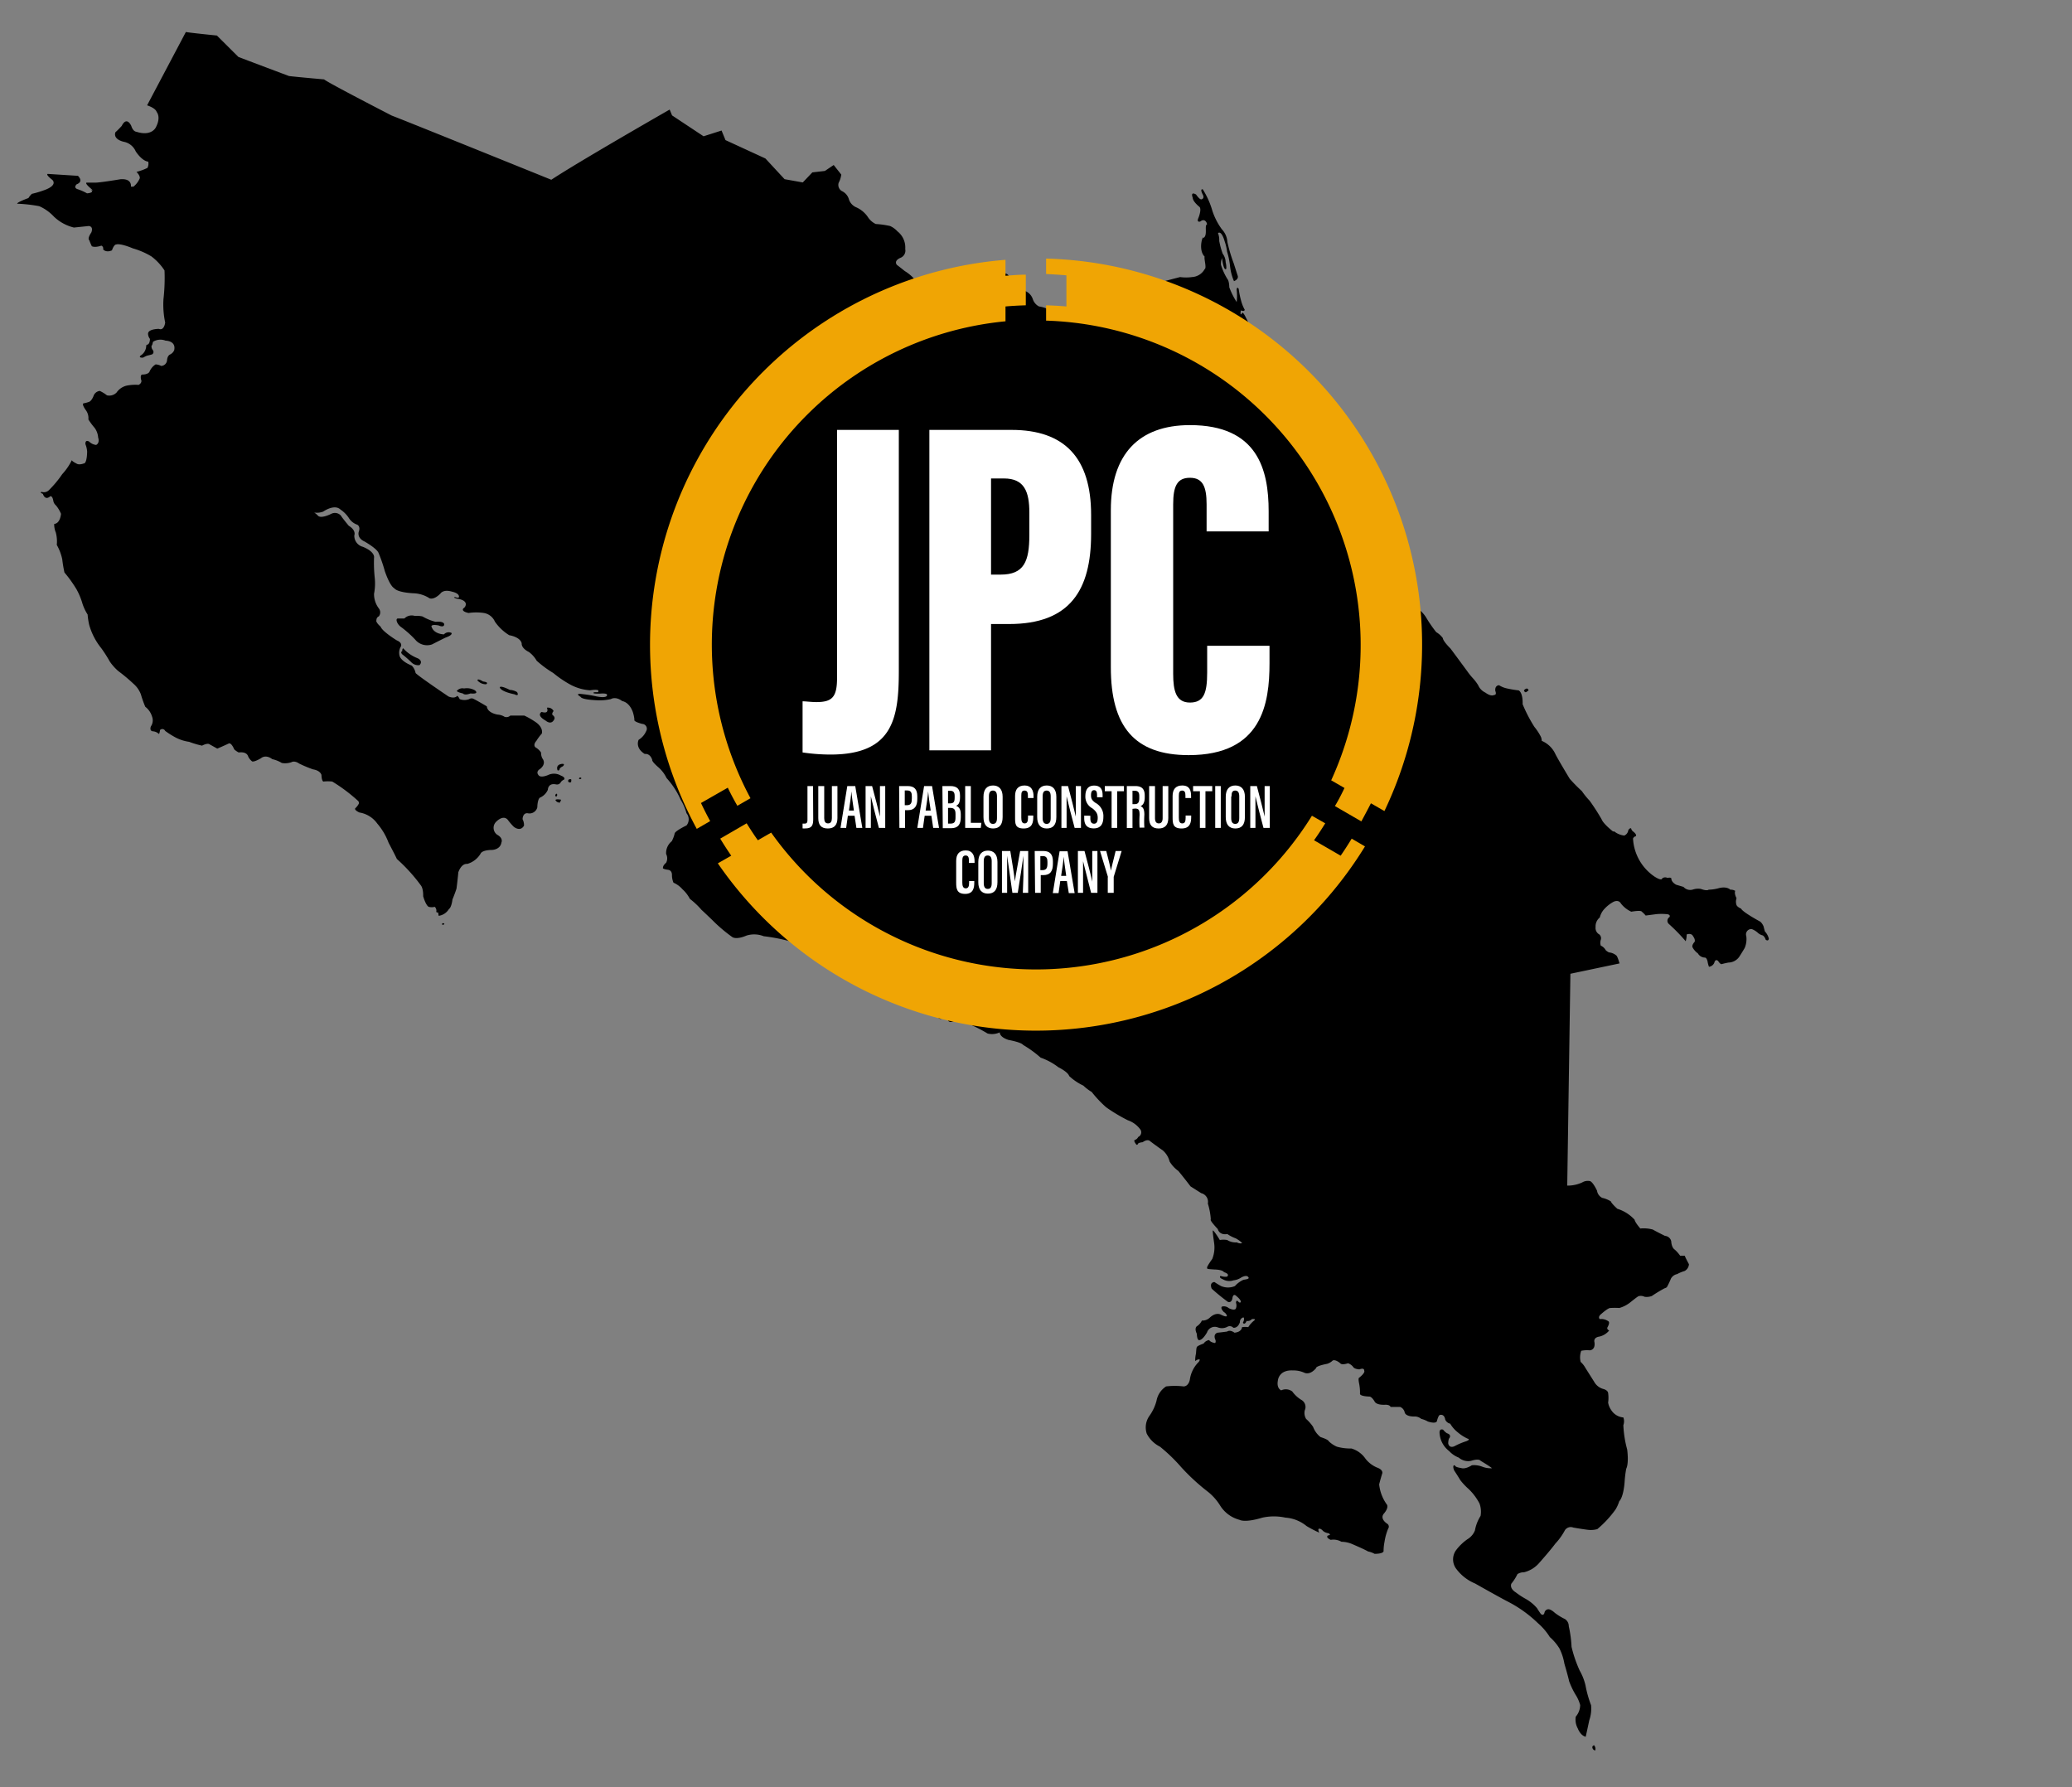
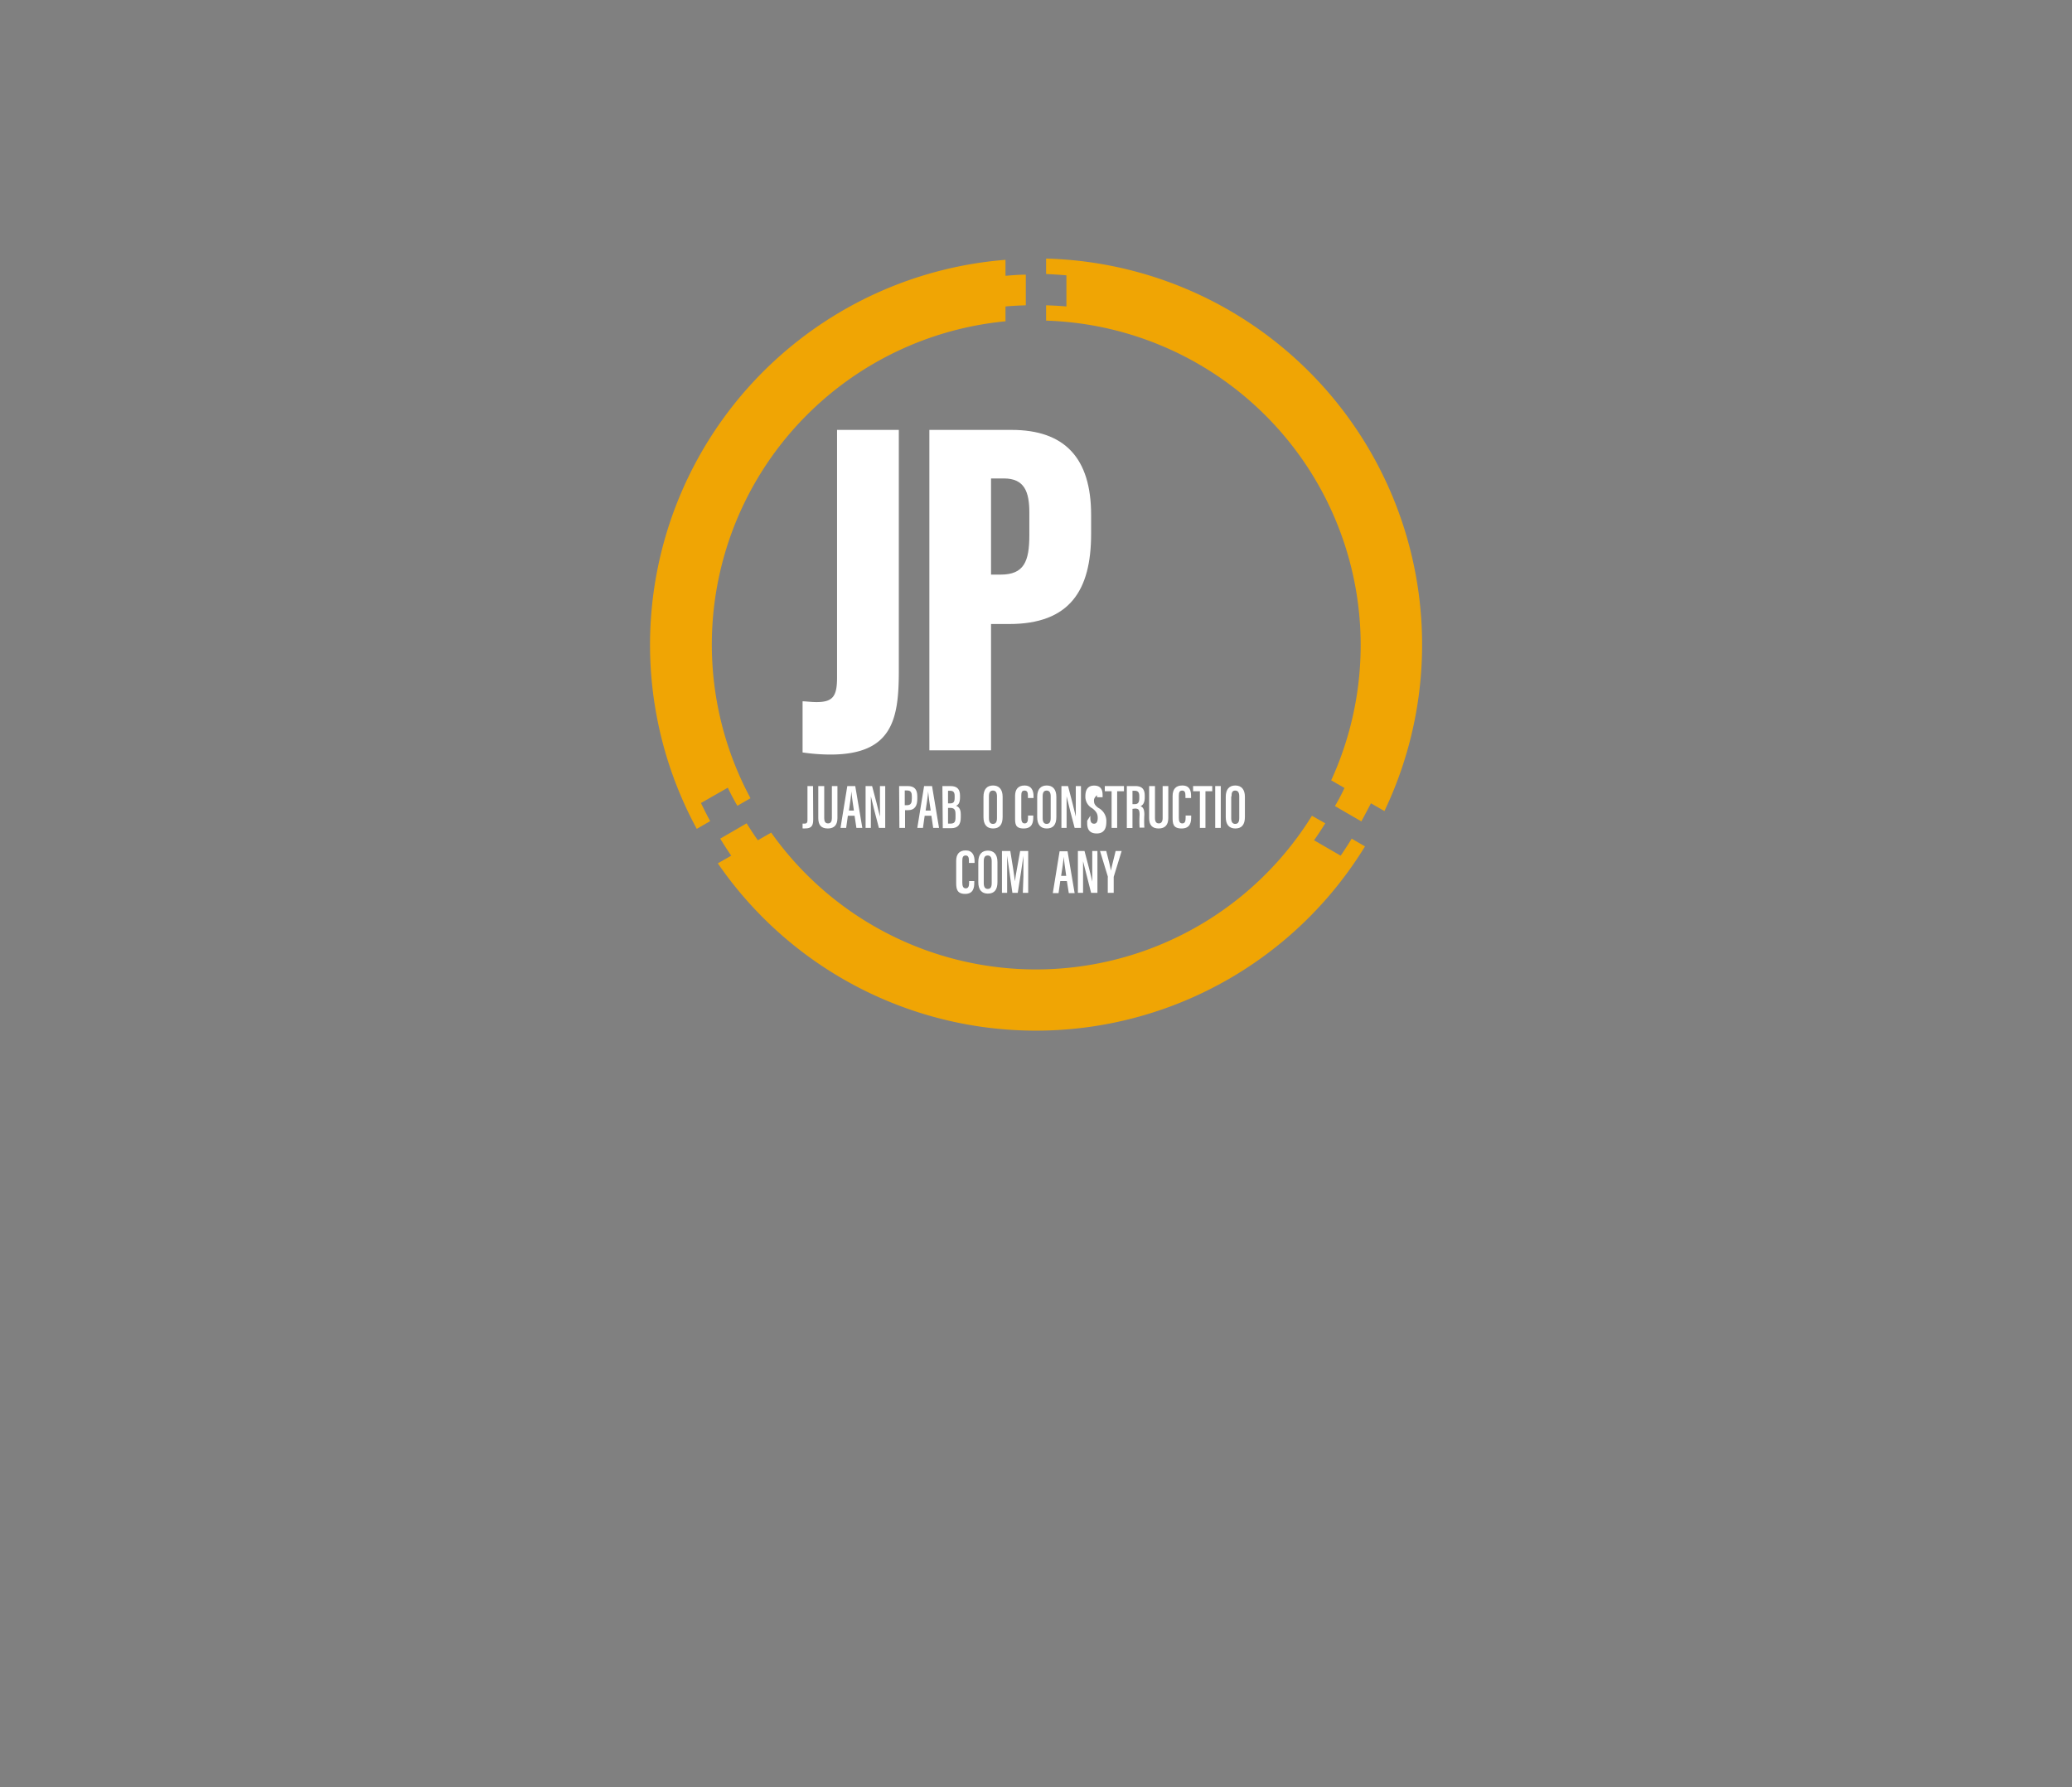
<svg xmlns="http://www.w3.org/2000/svg" width="216.37" height="186.61" viewBox="0 0 216.37 186.61">
  <rect x="0" y="0" width="216.37" height="186.61" fill="#808080" stroke="none" />
  <defs>
    <style>.cls-1{fill:none;}.cls-2{fill:#fff;}.cls-3{fill:#f0a504;}</style>
  </defs>
  <g id="Layer_2" data-name="Layer 2">
    <g id="JPC">
-       <path d="M184.3,97.26s-.05-.17-.13-.5a1.3,1.3,0,0,0-.35-.52s-1.86-1-2-1.36c0,0-.38-.15-.48-.37a1.05,1.05,0,0,1,0-.71,2.49,2.49,0,0,1-.13-.32s-.1-.35,0-.45a.89.89,0,0,0-.52-.13s-.33-.37-1.16-.17a4.25,4.25,0,0,1-1.11.17s-.12.17-.81-.08a1.74,1.74,0,0,0-.81.06.94.94,0,0,1-1-.27l-.77-.23s-.5-.25-.5-.65c0,0,0-.14-.42-.06a.48.48,0,0,0-.54.06s0,.3-.77-.18a5.12,5.12,0,0,1-2.27-4s.1-.19.23-.21.18-.23-.28-.56c0,0-.14-.17-.14-.25s-.19-.07-.31.18a.68.68,0,0,1-.42.54,2.12,2.12,0,0,1-.9-.33.3.3,0,0,0-.27-.1s-1-.77-1.19-1.27A22.59,22.59,0,0,0,166,83.61a7.77,7.77,0,0,1-.81-1,17.45,17.45,0,0,1-1.27-1.29s-1.35-2.23-1.54-2.67A2.74,2.74,0,0,0,161,77.36a1.35,1.35,0,0,0-.08-.4,5.65,5.65,0,0,0-.69-1.06A15.41,15.41,0,0,1,159,73.53s.07-1.15-.41-1.44a11.47,11.47,0,0,1-1.25-.21,2.5,2.5,0,0,1-.8-.33s-.46,0-.39.6c0,0,.19.42-.13.42,0,0-.29.21-.91-.25a1.5,1.5,0,0,1-.75-.77,4.85,4.85,0,0,0-.57-.75,6.16,6.16,0,0,1-.54-.67s-1.58-2.15-1.79-2.42c0,0-.77-.75-.79-1.08a2.26,2.26,0,0,0-.69-.62,13.45,13.45,0,0,1-1-1.44,3.23,3.23,0,0,0-1-1.07,19.19,19.19,0,0,1-1.33-1.72,2.38,2.38,0,0,1-.27-.53,1.13,1.13,0,0,0-.34-.37,7.24,7.24,0,0,1-.43-.65s-.21-.1-.07.32a1.4,1.4,0,0,0,.29.46,3.52,3.52,0,0,1-.06.74s-.27.25-.31-.16l0-.65a2,2,0,0,1-.38-.75,2.88,2.88,0,0,0,0-.56s-.06-.15-.43-.31c0,0-1.17-1.36-1.42-1.79a23.75,23.75,0,0,0-1.92-2.11,18.63,18.63,0,0,1-1.23-1.6,8.28,8.28,0,0,0-1-1.17s-.75-1.14-.93-1.52c0,0-.73-1.37-1.21-2.1,0,0-.67-1-.79-1.27a9.73,9.73,0,0,1-.79-1s-1.92-4.1-2-4.46a8.78,8.78,0,0,1-.31-.89,2.9,2.9,0,0,0-.29-.73s-.21,0-.14.63c0,0-.19.22-.28-.5a6.77,6.77,0,0,0-.31-1.92,21,21,0,0,1-.91-2.52,13.9,13.9,0,0,1-.61-2.17,3.75,3.75,0,0,0-.39-1s-.32-.7-.41-.51c0,0-.26.44-.13-.28,0,0,.31.16.41-.05a4.12,4.12,0,0,1-.41-1.05,8.81,8.81,0,0,1-.23-1.15s-.18-.31-.21.1a5.3,5.3,0,0,1,0,1.28,8.06,8.06,0,0,1-.77-1.54s0-.64-.2-.87a6.06,6.06,0,0,1-.67-1.49,1.6,1.6,0,0,1,.1-.66s0-.14,0-.11c.21,1.65.46,1.18.46,1.18a2.33,2.33,0,0,0-.07-.66,1.55,1.55,0,0,0-.31-.9,8.33,8.33,0,0,1-.36-1.33,2,2,0,0,0-.13-.82c.39-.29.69.84.69.84a5.33,5.33,0,0,1,.26,1.1,8,8,0,0,1,.31,1.52,5.32,5.32,0,0,0,.41,1.56c.56-.23.38-.59.38-.59l-.41-1.28a16.08,16.08,0,0,1-.66-2.23,2.09,2.09,0,0,0-.57-1.31,6.86,6.86,0,0,1-1-1.95,8.7,8.7,0,0,0-1-2.23c-.38-.08.08.69,0,.54.23.46-.16.51-.16.51-.2,0-.54-.51-.54-.51-.64-.36-.35.33-.35.33,0,.41.69.95.69.95.28.23-.08,1.13-.08,1.13-.26.56.18.41.18.41.54-.44.76.31.69.31-.28.13.11,1.13-.36,1.41-.06-.36-.59,1.25.13,1.95-.1.18.23,1.18,0,1.3a1.61,1.61,0,0,1-1.31.83,4.54,4.54,0,0,1-1.26,0l-2.07.54s-.72.43-.91.57a2.1,2.1,0,0,0-1.73-.06,5.69,5.69,0,0,0-1,1s-1.1-.08-1.35.16A10.19,10.19,0,0,1,115,32s-.31,0-.43.58c0,0-.23.23-1,0a1.14,1.14,0,0,0-.84,0,2.78,2.78,0,0,0-.7.38l-.86,0s-.52.25-.67,0a1.12,1.12,0,0,0-1-.65,3.32,3.32,0,0,0-1-.31,1.32,1.32,0,0,1-.65-.77,1.39,1.39,0,0,0-.83-.86,2.88,2.88,0,0,1-1.15-.75,2.13,2.13,0,0,1-.4-.56s-.12-.39-.39-.48c0,0-.15-.14-.29.44,0,0,0,.62-.82.39a.48.48,0,0,0-.43-.1s-.11,0-.21.44a1.66,1.66,0,0,1-.4.35.92.92,0,0,1-.37-.1.53.53,0,0,0-.42.21s-.27.06-.58-.29c0,0-.13-.32-.69-.36a1.38,1.38,0,0,1-1,.4s-.69-.05-1-1.05c0,0-2-.08-2.19,0,0,0-.5.3-.52.53,0,0-.08.35-.54-.13a4.07,4.07,0,0,0-1.13-1s-.6-.48-.83-.65c0,0-.38-.39.35-.73a.81.81,0,0,0,.52-.93,2.13,2.13,0,0,0-.81-1.84,2.39,2.39,0,0,0-.77-.56,9.4,9.4,0,0,0-1.5-.21,2,2,0,0,1-.79-.68,2.88,2.88,0,0,0-1.31-1.09,1.37,1.37,0,0,1-.69-.77,1.37,1.37,0,0,0-.75-.9.74.74,0,0,1-.33-.87,2.43,2.43,0,0,0,.27-.85l-.79-1-.92.62L84.83,18l-1,1.05-1.9-.34-2-2.16-4.17-1.92-.41-1-1.88.6-3.29-2.18-.25-.61s-9.44,5.4-12.36,7.33c0,0-15.85-6.41-16.66-6.7,0,0-6.61-3.4-7.07-3.78,0,0-2.73-.24-3.66-.35,0,0-4.77-1.79-5.29-2L22.65,3.71s-2.89-.29-3.24-.37L15.36,11s.87.26,1,.69c0,0,.5.54-.11,1.65,0,0-.46.92-2,.42,0,0-.35,0-.54-.61,0,0-.46-1.08-1,0,0,0-.42.46-.65.65,0,0-.35.69.84,1a1.71,1.71,0,0,1,1.27,1s.62,1,1.31,1.08a1,1,0,0,1-.08.65,5.81,5.81,0,0,1-1.15.42s.38.35.35.66a2.32,2.32,0,0,1-.66.88h-.27s.16-.88-1.11-.77c0,0-2.31.39-2.7.35l-.8,0s-.27,0,.34.54.09.16,0,.12c.08.05.58.38-.31.46a5.39,5.39,0,0,0-1-.44s-.46-.13-.08-.51c0,0,.77-.23.13-.88L5,18.16s-.33,0,.46.62c0,0,.59.49-.64,1a10.33,10.33,0,0,1-1.49.46,2,2,0,0,0-.36.44s-1.15.41-1.18.59a15.64,15.64,0,0,1,2.31.26,4.65,4.65,0,0,1,1.54,1.1,4.58,4.58,0,0,0,2.08,1.13l1.54-.16s.53,0,.28.67c0,0-.46.64-.21.82a4.76,4.76,0,0,0,.26.62s.28.18,1-.06a.33.33,0,0,1,.18.39s.28.38.92.1c0,0,.2-.61.44-.61,0,0,.35-.18,1.76.41a7.93,7.93,0,0,1,1.93.84,5.85,5.85,0,0,1,1.36,1.46,19.45,19.45,0,0,1-.11,3,9,9,0,0,0,.18,2.44s-.1.89-.66.66c0,0-1.13,0-1.13.51a.91.91,0,0,0,.2.54s0,.41-.18.55l-.21.11a1.23,1.23,0,0,1-.59,1.08s-.29.25.27.21a2.27,2.27,0,0,1,.44-.21,5.08,5.08,0,0,0,.5-.13s.31-.18,0-.54c0,0-.16-.33,0-.43l.09-.34a1.46,1.46,0,0,1,1.31-.12s1.12,0,.9,1a.87.87,0,0,1-.42.44s-.29.08-.33.64a.64.64,0,0,1-.61.56,1.4,1.4,0,0,0-.58-.16,1.65,1.65,0,0,0-.65.79s-.14.27-.75.27c0,0-.23,0-.12.52,0,0,.18.31-.25.56a4.65,4.65,0,0,0-1.31.09,1.81,1.81,0,0,0-1,.71,1.06,1.06,0,0,1-1,.29,3.82,3.82,0,0,0-.75-.46.78.78,0,0,0-.65.52s-.21.6-.56.65a2.41,2.41,0,0,1-.46.12s-.31,0,.25.77a1.39,1.39,0,0,1,.23.92,8.15,8.15,0,0,0,.66.89,1.92,1.92,0,0,1,.36,1s.21.55-.21.77a1.21,1.21,0,0,1-.73-.35s-.42-.27-.39.27a2.53,2.53,0,0,1,.18.77s0,1.27-.37,1.25c0,0-.48.19-.75,0,0,0-.44-.21-.48-.35a6,6,0,0,1-1,1.46,11.19,11.19,0,0,1-1.38,1.66.74.74,0,0,1-.77.19s-.27.06.13.21c0,0,.2.75.77.25,0,0,.21-.09.31.44a.83.83,0,0,0,.29.52,3.43,3.43,0,0,1,.52.87s-.06,1-.71,1.06a2.21,2.21,0,0,0,.17.9,3.65,3.65,0,0,1,.1,1.29A5.17,5.17,0,0,1,6.5,58.4a13.55,13.55,0,0,0,.23,1.38A13.34,13.34,0,0,1,8,61.55a7.31,7.31,0,0,1,.56,1.31,4.87,4.87,0,0,0,.59,1.31,7.29,7.29,0,0,0,.16,1.06,6.81,6.81,0,0,0,1.27,2.46,13.74,13.74,0,0,1,.88,1.38,5.18,5.18,0,0,0,.89,1,18.2,18.2,0,0,1,1.59,1.33,2.76,2.76,0,0,1,.77,1.1,11.53,11.53,0,0,0,.46,1.3,2,2,0,0,1,.7,1,1.12,1.12,0,0,1-.12,1.06s-.17.44.19.5a1,1,0,0,1,.62.25s.08.16.15-.38a.33.33,0,0,1,.54.09,8.52,8.52,0,0,0,1.15.72,4.35,4.35,0,0,0,1.35.42,9.12,9.12,0,0,0,1.35.4s.57-.32.8-.13l.79.44s.64-.27,1.21-.54c0,0,.24-.13.56.62a2.27,2.27,0,0,0,.46.32c.1,0,.83-.13,1,.43a1.45,1.45,0,0,0,.4.5s.15.13.94-.33c0,0,.46-.44,1.17.1a3.28,3.28,0,0,1,1,.4,2,2,0,0,0,1-.08s.31-.21.81.14a12.69,12.69,0,0,0,1.46.61s.71.08.87.58c0,0,0,.56.19.69a4,4,0,0,1,.94,0,17.33,17.33,0,0,1,2.67,2,.29.29,0,0,1,.1.31,1.68,1.68,0,0,1-.37.48s-.17.16.43.44A2.85,2.85,0,0,1,39.4,86a6.65,6.65,0,0,1,1.18,2s.77,1.46.86,1.69a17.68,17.68,0,0,1,2.5,2.75s.27.27.25,1.15c0,0,.27.95.58,1.1a1.23,1.23,0,0,0,.63,0,.54.54,0,0,1,.16.5s0,.13.19.08l.06.36a1.49,1.49,0,0,0,1.07-.71s.25-.1.37-1c0,0,.27-.65.42-1.13,0,0,.12-.89.19-1.7,0,0,.29-.94.93-.88a2.38,2.38,0,0,0,1.4-1.08s.1-.36,1.17-.38c0,0,.87,0,1-.77,0,0,.23-.44-.43-.81a.88.88,0,0,1-.13-1.35s.73-.8,1.23-.21a6.19,6.19,0,0,0,.63.73s.68.56,1.06-.13a1.35,1.35,0,0,0-.15-.67s0-.68.54-.62a.84.84,0,0,0,1-.62s0-.75.25-1a1.6,1.6,0,0,0,.85-.83s0-.75.87-.56a.45.45,0,0,0,.5-.27,1,1,0,0,1,.34-.25s.16-.21-.34-.4a1.43,1.43,0,0,0-1.35-.06s-.79.35-1,0c0,0-.33-.33.17-.64,0,0,.71-.5.23-1.11a1.3,1.3,0,0,1-.13-.6,1.69,1.69,0,0,0-.58-.54s-.31-.23.1-.69a5,5,0,0,1,.56-.75s.23-.65-.75-1.27a8.27,8.27,0,0,0-1.08-.61l-1.46,0a.58.58,0,0,1-.6.13,1.5,1.5,0,0,0-.71-.23s-1.08-.15-1.14-.86c0,0-1-.6-1.44-.81A.45.45,0,0,0,49,73,1.35,1.35,0,0,1,48,73a.9.9,0,0,0-.25-.35s-.21.36-.91.08c0,0-3.09-2.08-3.44-2.45A1.54,1.54,0,0,0,43,69.5s-1.17-.43-1.29-1.08a1.28,1.28,0,0,1,.15-.91s.22-.38-.44-.65c0,0-1.5-.92-1.67-1.42,0,0-.56-.48-.44-.68a.41.41,0,0,1,.25-.4.67.67,0,0,0,0-.83,2.49,2.49,0,0,1-.5-1.44V62a5.58,5.58,0,0,0,.07-1.69,14.53,14.53,0,0,1-.07-2.08s.15-.59-1.16-1.13A1.19,1.19,0,0,1,37,55.9s.23-.5-.58-1c0,0-.71-.85-.82-1.06a.84.84,0,0,0-1-.19s-1.12.58-1.42.17a2,2,0,0,0-.37-.3,1.85,1.85,0,0,0,.94-.1s1.16-.83,1.81-.21a3.14,3.14,0,0,1,.87.88,1.66,1.66,0,0,0,.88.7s.37.17.15.75c0,0-.21.63.6,1,0,0,1.31.73,1.48,1.22a15.55,15.55,0,0,1,.64,1.86s.51,1.56,1,1.81c0,0,.22.42,2,.52a3.25,3.25,0,0,1,1.67.52s.44.23,1.15-.5c0,0,.29-.48,1.23-.18,0,0,.75.14.7.56,0,0-.06.14-.39,0,0,0-.38,0,.18.17,0,0,.84.06.92.52a.5.5,0,0,1-.23.47s-.37.3.52.5a5.33,5.33,0,0,1,1.61,0,1.53,1.53,0,0,1,1.14.9,5,5,0,0,0,1.5,1.42s1.13.16,1.3.85c0,0-.09.48.75.9a2.93,2.93,0,0,1,.81.91,11.06,11.06,0,0,0,1.73,1.28,11.36,11.36,0,0,0,1.85,1.25,5.05,5.05,0,0,0,2,.56s.88-.15.87.06-.06.11-.45.15c0,0-.38.16.6.14,0,0,.77-.08.75.13,0,0,.11.39-1.1.16a12.45,12.45,0,0,0-1.55-.25s-.79-.12-.1.3c0,0,0,.27,1.65.35A5.32,5.32,0,0,0,63.79,73s.48-.33,1.19.21c0,0,.71.07,1.1,1.13a3.77,3.77,0,0,1,.17.81s-.19.17.81.44a.5.5,0,0,1,.42.75,2,2,0,0,1-.79.91s-.42.82.64,1.48c0,0,.53-.12.78.61,0,0-.11.14.7.83a3.54,3.54,0,0,1,.8,1.08,8.27,8.27,0,0,1,1.48,2.28,5.45,5.45,0,0,1,.6,1.39,1,1,0,0,1,0,1.27s-1.09.52-1.23.81a3.31,3.31,0,0,1-.31.84,1.58,1.58,0,0,0-.59,1.33,1,1,0,0,1,0,.92s-.33.25-.33.52c0,0-.12.12.5.21,0,0,.46,0,.44.58a2,2,0,0,0,.16.77,2.64,2.64,0,0,1,.94.69,3.48,3.48,0,0,1,.77,1A7.94,7.94,0,0,1,73.25,95s.31.28,1.13,1.07a16,16,0,0,0,2.08,1.77s.37.33,1.5-.15a2.69,2.69,0,0,1,1.79.07,18.55,18.55,0,0,1,2.36.43s4.45,1.09,5.29,1.5a2.37,2.37,0,0,1,1,.32,3.1,3.1,0,0,1,.83.06,3.2,3.2,0,0,0,.94.44,2.49,2.49,0,0,1,1.06.39s.4.1.52-.08a3.68,3.68,0,0,0-1.08-.77s0-.3.66.12l1.57,1.08s1.5,1,1.77.82c0,0-.13-.4-1-.67a2.74,2.74,0,0,1-1.06-1.1s-.19-.23-.13-.42c0,0,0-.29.48.46.69.62.17.42,1.23,1a4.4,4.4,0,0,1,1.29.87,5,5,0,0,1,.73.8,1.14,1.14,0,0,1,.38.35,1.39,1.39,0,0,1,.5,1.27l-.42.36s-.08.14.21.18a1.56,1.56,0,0,1,.62.29s.21.13.44.73c0,0,.1.32.48.15,0,0,.35-.27.58.21,0,0,.13.33.67.06a2.15,2.15,0,0,1,1.75.42,14.71,14.71,0,0,1,1.71.89,1.92,1.92,0,0,0,1.27-.12s-.06.48.92.79c0,0,1.31.23,1.52.52a11.58,11.58,0,0,1,1.83,1.33,6.58,6.58,0,0,1,1.85,1s1,.48,1.13.92a5.78,5.78,0,0,0,1.48,1,4.64,4.64,0,0,0,.87.66,12.2,12.2,0,0,0,1.52,1.61,17.71,17.71,0,0,0,2.26,1.35,2.7,2.7,0,0,1,1.33,1,.53.53,0,0,1-.25.74.62.62,0,0,1-.31.3s-.27,0,.08.45c0,0,.1.21.25-.1a1.47,1.47,0,0,1,.44-.1s.43-.34.73-.15c0,0,.48.38,1.37,1a2.2,2.2,0,0,1,.71,1.15,3.28,3.28,0,0,0,.92,1s.66.8,1.27,1.61l1.12.71a.93.93,0,0,1,.69,1.08,7.09,7.09,0,0,1,.31,1.67s-.21,0,.73,1c0,0,.13.66,1,.52a3.81,3.81,0,0,0,.88.45,3.27,3.27,0,0,1,.66.48s-.16.13-.56-.06a1.65,1.65,0,0,1-1-.25,2.24,2.24,0,0,0-.77,0s-.56-.94-.73-1c0,0-.06-.06.13,1.27a3.25,3.25,0,0,1-.19,1.71s-.58.79-.54.92-.09.12.77.18c0,0,.81,0,1,.28,0,0,.66.18.31.47a1.45,1.45,0,0,1-.67-.08s-.25.15.23.35a1.37,1.37,0,0,0,1.13.11,1.78,1.78,0,0,0,.79-.29s.6-.36.77,0c0,0,.17.15-.52.23a2.57,2.57,0,0,0-.9.66,1.85,1.85,0,0,1-1.45,0s-.32-.17-.69-.42c0,0-.56,0-.29.69a21.09,21.09,0,0,0,1.68,1.37s.36.19.48-.33c0,0,.05-.65.44-.25,0,0,.44.35.44.56,0,0,0,.19-.21.06,0,0-.27-.37-.29.07a.86.86,0,0,1,0,.56s-.05.33-.75,0a.79.79,0,0,0-.71-.17s-.23.13.19.57a.72.72,0,0,1,.31.35s.12.29-.63-.08c0,0-.5-.3-1.16.33a1.1,1.1,0,0,1-.81.29,1.47,1.47,0,0,1-.53.6s-.29.19,0,.78c0,0,0,.58.2.66,0,0,.32.13.86-.79a.86.86,0,0,1,1.12-.54,1.2,1.2,0,0,0,1.05-.08.52.52,0,0,1,.58.12s.46.1.69-.58a.48.48,0,0,1,.37-.5s.17.12-.06.56c0,0,.17.31.39-.19a.59.59,0,0,0,.55-.19s.58-.08.16.21a2.79,2.79,0,0,0-.54.63,2.31,2.31,0,0,0-.65,0s0,.5-.79.58c0,0-.43-.35-.77-.12,0,0-.56.08-1,.12,0,0-.46.11-.25.67,0,0,.13.25,0,.41,0,0-.48-.06-.62-.31a.83.83,0,0,0-.58.36s-.65.23-.71.37-.06.38-.09.69a3,3,0,0,0-.08.77s.25-.19.38-.17.14,0,0,.25a3.23,3.23,0,0,0-.94,1.86s-.11.69-.65.71a7.5,7.5,0,0,0-1.83,0,2.26,2.26,0,0,0-1,1.5,4.82,4.82,0,0,1-.73,1.56,2.08,2.08,0,0,0-.29,1.87,3.12,3.12,0,0,0,1.38,1.36,17.32,17.32,0,0,1,2.2,2.12,21.77,21.77,0,0,0,2.86,2.63,5.71,5.71,0,0,1,1.25,1.44,3.4,3.4,0,0,0,2,1.45s.52.34,2.39-.23a5.65,5.65,0,0,1,2.4,0,3.91,3.91,0,0,1,2.21.88,11.82,11.82,0,0,0,1.33.69.7.7,0,0,1-.1-.36s.14-.21.5.19a1.1,1.1,0,0,0,.56.23s.37.19-.06.23c0,0-.3.19.29.46a1.66,1.66,0,0,1,1.12.2,3,3,0,0,1,1.17.26s1.31.56,1.6.75a2.33,2.33,0,0,1,.69.25c.11,0,.85,0,.94-.26a5.13,5.13,0,0,1,.1-1,5.9,5.9,0,0,1,.38-1.37.36.36,0,0,0-.11-.52s-.81-.5-.33-1.06c0,0,.48-.52.33-.9a4.38,4.38,0,0,1-.83-2.14s.12-.5.33-1.17c0,0,.09-.34-.48-.56a3,3,0,0,1-1.27-.94,2.71,2.71,0,0,0-1.48-1.08,5.17,5.17,0,0,1-1.52-.19,2.89,2.89,0,0,1-.85-.57s0-.16-.85-.43a2.42,2.42,0,0,1-.78-1.07,4.57,4.57,0,0,0-.73-.83,1.21,1.21,0,0,1-.14-.89.85.85,0,0,0-.38-1.11,3.31,3.31,0,0,1-.93-.87,1.13,1.13,0,0,0-1.15-.11s-.5-.19-.35-1c0,0,.06-1.16,1.58-1.08a2.73,2.73,0,0,1,1.21.25s.56.29,1.21-.5c0,0-.11-.19,1.14-.44a1.37,1.37,0,0,0,.57-.33s.22-.21.81.27c0,0,.1.23.81,0a1.17,1.17,0,0,1,.54.39s.09.21.65.25c0,0,.52-.23.5.15,0,0,.16.17-.54.73,0,0-.11,0,0,.56a4.74,4.74,0,0,1,.1,1.08s-.13.28,1,.32c0,0,.23,0,.54.54,0,0,.15.37,1.15.31,0,0,.43,0,.5.23,0,0,.58,0,1,0a.79.79,0,0,1,.48.59s.08.45,1.12.41a1.12,1.12,0,0,1,.61.25,2.59,2.59,0,0,1,.68.27s.75.27.94,0c0,0,.13-.56.29-.67,0,0,.48-.2.59.48a.74.74,0,0,0,.52.42,3.26,3.26,0,0,0,.81.92,4.32,4.32,0,0,0,1,.64s.37.07-.13.27a7.28,7.28,0,0,0-1.23.52s-.54.28-.66-.29c0,0,0-.45.14-.58,0,0,.23-.33-.27-.48a1.67,1.67,0,0,1-.4-.37s-.43-.19-.37.39a2.56,2.56,0,0,0,1,1.84,2.67,2.67,0,0,0,1,.68,1.5,1.5,0,0,0,1.29.34s.79-.28,1,0c0,0,.77.45,1.19.77a2.35,2.35,0,0,1-1-.15,2.4,2.4,0,0,0-1.11-.16s-.66.45-1.12.29c0,0-.54-.07-.61-.21s-.35-.13-.12.46c0,0,.44.66.63,1a6.64,6.64,0,0,0,.87.93A5.81,5.81,0,0,1,154.5,157a2.5,2.5,0,0,1,.11,1.29,4.23,4.23,0,0,0-.59,1.52,1.88,1.88,0,0,1-.79.92,5.29,5.29,0,0,0-1.18,1.14,1.64,1.64,0,0,0,.06,2,4.7,4.7,0,0,0,1.93,1.48s2.65,1.5,3.44,1.9a13.17,13.17,0,0,1,3.13,2.25,6.31,6.31,0,0,1,1.23,1.44,5.28,5.28,0,0,1,1,1.18,5.58,5.58,0,0,1,.52,1.59s.38,1.29.5,1.85a8.44,8.44,0,0,0,.67,1.4,3.86,3.86,0,0,1,.48,1.08,1.88,1.88,0,0,1-.46,1.21,1.92,1.92,0,0,0,.21,1.23s.27.75.83.87c0,0,.15-.68.37-1.71a3.77,3.77,0,0,0,.19-1.58,11.8,11.8,0,0,1-.58-2.06,5.74,5.74,0,0,0-.61-1.56,13.28,13.28,0,0,1-.85-2.48,12.3,12.3,0,0,0-.29-2.15.88.88,0,0,0-.4-.75,6,6,0,0,1-1.06-.65s-.42-.41-.71-.37a.44.44,0,0,0-.37.37s-.09.38-.38.11a7,7,0,0,1-.39-.59,4.4,4.4,0,0,0-1.23-1,7.72,7.72,0,0,1-1-.66s-.65-.36-.46-.9a4.84,4.84,0,0,0,.64-1,1.15,1.15,0,0,1,.67-.19,3.06,3.06,0,0,0,1.62-1s1.09-1.22,1.67-2a6.46,6.46,0,0,0,1-1.4.73.73,0,0,1,.88-.27s1,.17,1.5.23a2.55,2.55,0,0,0,1-.07,11.1,11.1,0,0,0,1.91-2.06,3.83,3.83,0,0,0,.38-.85s.43-.34.56-2a11.58,11.58,0,0,1,.17-1.4s.29-.44.1-2a11.39,11.39,0,0,1-.4-2.54,1.18,1.18,0,0,0,0-.81,1.67,1.67,0,0,1-1.28-.79,1.93,1.93,0,0,1-.31-.76,3.62,3.62,0,0,0,0-1s0-.29-.52-.43a1.55,1.55,0,0,1-.94-.75l-.91-1.44a2.35,2.35,0,0,0-.5-.63,2,2,0,0,1,.06-1.16A2.89,2.89,0,0,1,166,141s.63,0,.5-.86c0,0-.16-.48.54-.58a1.85,1.85,0,0,0,1-.63s-.3-.12-.17-.35c0,0,.31-.52.06-.63a1.28,1.28,0,0,0-.87-.21s-.27-.22.18-.56c0,0,.71-.64.94-.6a6.52,6.52,0,0,1,.92,0,3.33,3.33,0,0,0,1.12-.57s.77-.62.88-.66a.89.89,0,0,1,.64.06,1.59,1.59,0,0,0,.75-.08,14.25,14.25,0,0,1,1.32-.8.87.87,0,0,0,.25-.12,8,8,0,0,0,.43-.9.94.94,0,0,1,.65-.47,3.62,3.62,0,0,1,.77-.32.86.86,0,0,0,.46-.71s-.38-.7-.44-.89l-.48,0a3.59,3.59,0,0,0-.58-.65s-.31-.17-.35-.85a.72.72,0,0,0-.65-.57s-.88-.43-1.27-.66a3.63,3.63,0,0,0-1.31-.11s-.57-.66-.59-.91a4.05,4.05,0,0,0-1.81-1.15s-.64-.58-.67-.77a2.87,2.87,0,0,0-.91-.37,1,1,0,0,1-.54-.75s-.4-.88-.73-1a1.14,1.14,0,0,0-.82.14,3.62,3.62,0,0,1-1.56.33l.33-22.12,5.13-1.08s-.21-.77-.35-.84a1.35,1.35,0,0,0-.75-.31,1.3,1.3,0,0,1-.34-.23,1.08,1.08,0,0,0-.52-.48,1,1,0,0,1,0-.6.51.51,0,0,0-.25-.63.78.78,0,0,1-.29-.71,1.2,1.2,0,0,1,.44-1,2,2,0,0,1,.48-.89,3.67,3.67,0,0,1,.89-.71s.56-.35.84.15a2.91,2.91,0,0,0,1.08.85s1-.19,1.1,0a2.86,2.86,0,0,1,.4.4l1.14-.15a5.93,5.93,0,0,1,1,0s.5,0,.35.31a.45.45,0,0,0-.08.71,19.45,19.45,0,0,1,1.77,1.81,2.25,2.25,0,0,0,.1-.7s.48-.21.67.18c0,0,.27.34.16.59,0,0-.29.29-.23.54a1.82,1.82,0,0,0,.57.66.87.87,0,0,0,.75.44s.18,0,.27.44a2.65,2.65,0,0,0,.14.52.7.7,0,0,0,.55-.4s.1-.49.41-.2c0,0,.19.31.34.33,0,0,.27-.08.73-.17a1.41,1.41,0,0,0,1.2-.71s.19-.29.5-.81a2.39,2.39,0,0,0,.17-1.23.56.56,0,0,1,.56-.75,2.06,2.06,0,0,1,.61.36,1.16,1.16,0,0,0,.56.31.82.82,0,0,1,.29.44s.29.23.33-.11A1.66,1.66,0,0,0,184.3,97.26ZM59.41,81.39a.17.17,0,0,0,0,.29s.27.09.24-.12C59.62,81.56,59.79,81.27,59.41,81.39ZM58.1,82.87s-.26.21,0,.32C58.07,83.19,58.31,83,58.1,82.87Zm108.26,99.79s.27.26.24,0c0,0,.05-.15-.12-.41C166.48,182.22,166.13,182.31,166.36,182.66ZM58,83.54s.12.24.33.24c0,0,.11.2.26-.27C58.63,83.51,58.07,83.4,58,83.54Zm101.39-11.3a.79.79,0,0,0,.23-.15s-.08-.43-.49,0C159.17,72.09,159.2,72.39,159.43,72.24ZM46.27,96.57s.29-.09,0-.18C46.27,96.39,46,96.51,46.27,96.57ZM60.58,81.36s.29-.09,0-.18C60.58,81.18,60.32,81.3,60.58,81.36ZM45.11,67.29s1.25-.64,1.46-.73c0,0,.7-.23.58-.47a.67.67,0,0,0-.79.15s-1.08,0-1.31-.85c0,0,0-.23.76-.08,0,0,.52.26.58-.09,0,0,.06-.38-.9-.29a5.18,5.18,0,0,1-1.37-.56,2.39,2.39,0,0,0-.79-.05,1.07,1.07,0,0,0-1.1.26h-.67c-.3,0-.12.61.37.93a11,11,0,0,1,1.43,1.28A1.6,1.6,0,0,0,45.11,67.29Zm-3,.41C42,67.7,42,68,42,68c-.23.09,0,.32,0,.32a10.86,10.86,0,0,1,.93.81,1,1,0,0,0,.88.32c.43-.46-.21-.72-.21-.72A3.93,3.93,0,0,1,42.11,67.7ZM58.22,80.43s.2.11.23-.18a.86.86,0,0,1,.32-.23s.27-.23,0-.26C58.74,79.76,58,79.76,58.22,80.43Zm-9.76-8.54a.76.76,0,0,0-.76.26c.09.15.64.26.64.26.21.24.79,0,.79,0,1,.09.47-.32.47-.32A1.66,1.66,0,0,0,48.46,71.89Zm8.1,2.45s-.61.32.41.9c0,0,.55.5.87-.06,0,0,.23-.26-.14-.52,0,0-.12-.15.11-.41a.65.65,0,0,0-.7-.35S57.43,74.6,56.56,74.34Zm-6.7-3.29a1.16,1.16,0,0,0,.9.4s.38-.2-.32-.29C50.44,71.16,49.86,70.78,49.86,71.05Zm2.33.72s0,.41,1.54.73c0,0,.53.29.27-.23a1.6,1.6,0,0,0-.76-.23S52.28,71.54,52.19,71.77Z" />
      <circle class="cls-1" cx="108.19" cy="67.31" r="41.86" />
      <path class="cls-2" d="M93.86,70.05c0,5-.64,8.74-7.15,8.74a20.3,20.3,0,0,1-2.9-.22V73.23c.34,0,.89.08,1.45.08,1.68,0,2.15-.56,2.15-2.55V44.89h6.45Z" />
      <path class="cls-2" d="M97.05,44.89h8.58c5.55,0,8.31,2.94,8.31,8.87v2c0,5.86-2.21,9.4-8.56,9.4h-1.89V78.35H97.05ZM103.49,60h1c2.45,0,3-1.37,3-4.15V53.52c0-2.16-.51-3.56-2.65-3.56h-1.35Z" />
-       <path class="cls-2" d="M132.57,67.43v1.81c0,4.22-.77,9.61-8.44,9.61-5.67,0-8.13-3-8.13-9.17V53.27c0-5.81,2.9-8.88,8.26-8.88,7.07,0,8.22,4.65,8.22,9v2.1H126V52.66c0-1.84-.4-2.77-1.74-2.77s-1.75.88-1.75,2.77v17.7c0,1.78.3,3,1.75,3s1.8-1,1.8-3.15V67.43Z" />
      <path class="cls-2" d="M84.92,85.5c0,.54-.06,1-.79,1a1.73,1.73,0,0,1-.32,0V86H84c.23,0,.32-.07.32-.41V82.08h.58Z" />
      <path class="cls-2" d="M86.07,82.08v3.35c0,.34.11.55.4.55s.4-.22.4-.55V82.08h.58v3.34c0,.68-.3,1.09-1,1.09s-1-.36-1-1.09V82.08Z" />
      <path class="cls-2" d="M88.54,85.18l-.18,1.27h-.59l.71-4.37h.83l.74,4.37h-.62l-.19-1.27Zm.63-.54c-.12-.83-.23-1.55-.27-2h0c0,.35-.15,1.31-.25,2Z" />
      <path class="cls-2" d="M90.39,86.45V82.08h.68c.2.7.76,2.91.82,3.19h0c0-.56,0-1.17,0-1.89v-1.3h.55v4.37h-.66c-.18-.65-.78-3-.84-3.3h0c0,.52,0,1.16,0,1.95v1.35Z" />
      <path class="cls-2" d="M93.89,82.08h.9c.68,0,1,.33,1,1.08v.26c0,.69-.23,1.18-1,1.18h-.28v1.85h-.59Zm.59,2h.22c.45,0,.52-.27.52-.71v-.22c0-.33-.07-.61-.47-.61h-.27Z" />
      <path class="cls-2" d="M96.56,85.18l-.18,1.27h-.59l.71-4.37h.83l.73,4.37h-.61l-.19-1.27Zm.63-.54c-.13-.83-.23-1.55-.27-2h0c0,.35-.16,1.31-.26,2Z" />
      <path class="cls-2" d="M98.41,82.08h.84c.72,0,1,.35,1,1v.18c0,.62-.21.8-.41.88.21.08.49.26.49.88v.32c0,.75-.29,1.14-1,1.14h-.88Zm.78,1.81c.39,0,.5-.14.5-.6v-.18c0-.38-.13-.54-.48-.54H99v1.32ZM99,86h.25c.43,0,.53-.19.53-.66V85c0-.45-.13-.64-.56-.64H99Z" />
-       <path class="cls-2" d="M100.79,82.08h.59v3.84h1.1l-.06.53h-1.63Z" />
      <path class="cls-2" d="M104.7,83.2v2.11c0,.81-.34,1.2-1,1.2s-1-.42-1-1.19V83.2c0-.8.38-1.18,1-1.18S104.7,82.42,104.7,83.2Zm-1.43,0v2.23c0,.42.15.6.42.6s.42-.17.42-.61V83.15c0-.39-.13-.6-.42-.6S103.27,82.74,103.27,83.15Z" />
      <path class="cls-2" d="M107.9,85.16v.16c0,.53-.09,1.19-1,1.19S106,86,106,85.33V83.12c0-.68.3-1.1,1-1.1s.93.53.93,1.12v.19h-.59v-.25c0-.31-.06-.53-.35-.53s-.34.2-.34.54v2.29c0,.35.07.6.35.6s.35-.24.35-.6v-.22Z" />
      <path class="cls-2" d="M110.31,83.2v2.11c0,.81-.34,1.2-1,1.2s-1-.42-1-1.19V83.2c0-.8.38-1.18,1-1.18S110.31,82.42,110.31,83.2Zm-1.43,0v2.23c0,.42.15.6.42.6s.42-.17.42-.61V83.15c0-.39-.13-.6-.42-.6S108.88,82.74,108.88,83.15Z" />
      <path class="cls-2" d="M110.84,86.45V82.08h.69c.2.7.75,2.91.81,3.19h0c0-.56,0-1.17,0-1.89v-1.3h.54v4.37h-.66c-.18-.65-.78-3-.84-3.3h0c0,.52,0,1.16,0,1.95v1.35Z" />
-       <path class="cls-2" d="M113.86,85.18v.27c0,.36.11.56.39.56s.38-.24.38-.61-.11-.65-.57-1a1.37,1.37,0,0,1-.72-1.24c0-.57.17-1.13.92-1.13s.88.52.88,1v.22h-.58v-.21c0-.33-.06-.53-.31-.53s-.32.22-.32.53.06.5.46.79a1.55,1.55,0,0,1,.83,1.48c0,.61-.2,1.19-1,1.19s-1-.49-1-1.07v-.26Z" />
+       <path class="cls-2" d="M113.86,85.18v.27c0,.36.11.56.39.56s.38-.24.38-.61-.11-.65-.57-1a1.37,1.37,0,0,1-.72-1.24c0-.57.17-1.13.92-1.13s.88.52.88,1v.22h-.58v-.21s-.32.22-.32.53.06.5.46.79a1.55,1.55,0,0,1,.83,1.48c0,.61-.2,1.19-1,1.19s-1-.49-1-1.07v-.26Z" />
      <path class="cls-2" d="M116.08,82.62h-.71v-.54h2v.54h-.71v3.83h-.58Z" />
      <path class="cls-2" d="M118.26,84.46v2h-.59V82.08h.87c.66,0,1,.27,1,1v.18c0,.64-.25.84-.44.92.26.11.4.3.4.89a11.46,11.46,0,0,0,0,1.35H119a11.19,11.19,0,0,1,0-1.31c0-.54-.08-.68-.49-.68Zm0-.49h.21c.38,0,.5-.18.5-.65v-.17c0-.36-.08-.58-.49-.58h-.22Z" />
      <path class="cls-2" d="M120.61,82.08v3.35c0,.34.12.55.4.55s.4-.22.4-.55V82.08H122v3.34c0,.68-.31,1.09-1,1.09s-1-.36-1-1.09V82.08Z" />
      <path class="cls-2" d="M124.39,85.16v.16c0,.53-.09,1.19-1,1.19s-.94-.52-.94-1.18V83.12c0-.68.31-1.1,1-1.1.79,0,.93.53.93,1.12v.19h-.59v-.25c0-.31-.06-.53-.34-.53s-.35.2-.35.54v2.29c0,.35.07.6.36.6s.35-.24.35-.6v-.22Z" />
      <path class="cls-2" d="M125.3,82.62h-.71v-.54h2v.54h-.71v3.83h-.58Z" />
      <path class="cls-2" d="M127.48,82.08v4.37h-.58V82.08Z" />
      <path class="cls-2" d="M130,83.2v2.11c0,.81-.34,1.2-1,1.2s-1-.42-1-1.19V83.2c0-.8.38-1.18,1-1.18S130,82.42,130,83.2Zm-1.43,0v2.23c0,.42.15.6.42.6s.42-.17.42-.61V83.15c0-.39-.13-.6-.42-.6S128.6,82.74,128.6,83.15Z" />
-       <path class="cls-2" d="M130.56,86.45V82.08h.69c.2.7.75,2.91.81,3.19h0c0-.56,0-1.17,0-1.89v-1.3h.54v4.37h-.66c-.18-.65-.78-3-.84-3.3h0c0,.52,0,1.16,0,1.95v1.35Z" />
      <path class="cls-2" d="M101.74,92v.16c0,.52-.09,1.18-.95,1.18s-.94-.52-.94-1.17V89.9c0-.68.3-1.1,1-1.1s.92.53.92,1.12v.19h-.59v-.25c0-.31-.06-.53-.34-.53s-.35.2-.35.54v2.29c0,.35.08.6.36.6s.35-.23.35-.6V92Z" />
      <path class="cls-2" d="M104.16,90v2.11c0,.81-.34,1.2-1,1.2s-1-.42-1-1.19V90c0-.8.39-1.18,1-1.18S104.16,89.21,104.16,90Zm-1.43,0v2.22c0,.42.15.6.42.6s.41-.17.41-.61V89.93c0-.39-.13-.6-.42-.6S102.73,89.52,102.73,89.94Z" />
      <path class="cls-2" d="M106.87,91.52c0-.77,0-1.66,0-2.15h0c-.1.75-.38,2.58-.59,3.86h-.56c-.16-1.13-.44-3.08-.55-3.87h0c0,.51,0,1.5,0,2.25v1.62h-.54V88.86h.87c.2,1.19.42,2.58.48,3.17h0c.07-.59.35-2,.55-3.17h.84v4.37h-.56Z" />
-       <path class="cls-2" d="M108.05,88.86h.9c.67,0,1,.34,1,1.08v.26c0,.7-.23,1.18-1,1.18h-.27v1.85h-.59Zm.59,2h.21c.45,0,.53-.27.53-.7V90c0-.33-.07-.61-.48-.61h-.26Z" />
      <path class="cls-2" d="M110.72,92l-.18,1.26h-.6l.71-4.37h.83l.74,4.37h-.61l-.2-1.26Zm.62-.54c-.12-.84-.22-1.56-.27-2h0c0,.35-.16,1.31-.26,2Z" />
      <path class="cls-2" d="M112.56,93.23V88.86h.69c.2.7.76,2.91.81,3.2h0c0-.56,0-1.18,0-1.89V88.86h.54v4.37h-.66c-.17-.65-.77-3-.84-3.3h0c0,.53,0,1.16,0,1.95v1.35Z" />
      <path class="cls-2" d="M115.68,93.23V91.65a.32.32,0,0,0,0-.14l-.81-2.65h.65c.19.74.42,1.61.49,2.06h0c.09-.48.32-1.34.49-2.06h.63l-.83,2.7s0,.07,0,.15v1.52Z" />
      <path class="cls-3" d="M140,89.35l-2.78-1.61c.41-.57.79-1.16,1.17-1.77L137,85.18a33.9,33.9,0,0,1-56.47,1.76l-1.39.8c-.41-.57-.79-1.16-1.17-1.77l-2.76,1.6c.37.61.75,1.2,1.15,1.78l-1.4.8a40.31,40.31,0,0,0,67.58-1.77l-1.39-.81C140.78,88.18,140.4,88.77,140,89.35Z" />
      <path class="cls-3" d="M73.2,83.85,76,82.25q.45.94,1,1.89l1.37-.79A33.91,33.91,0,0,1,105,33.55V32c.7-.06,1.41-.1,2.12-.12v-3.2c-.71,0-1.42.06-2.12.12V27.13A40.32,40.32,0,0,0,72.76,86.55l1.4-.81Q73.65,84.8,73.2,83.85Z" />
      <path class="cls-3" d="M111.36,28.75V32c-.7-.06-1.41-.1-2.12-.12v1.6a33.9,33.9,0,0,1,29.77,48l1.39.8c-.3.63-.62,1.26-1,1.89l2.76,1.6q.51-.94,1-1.89l1.41.81A40.33,40.33,0,0,0,109.24,27v1.61C110,28.65,110.66,28.69,111.36,28.75Z" />
      <rect class="cls-1" width="216.37" height="186.61" />
    </g>
  </g>
</svg>